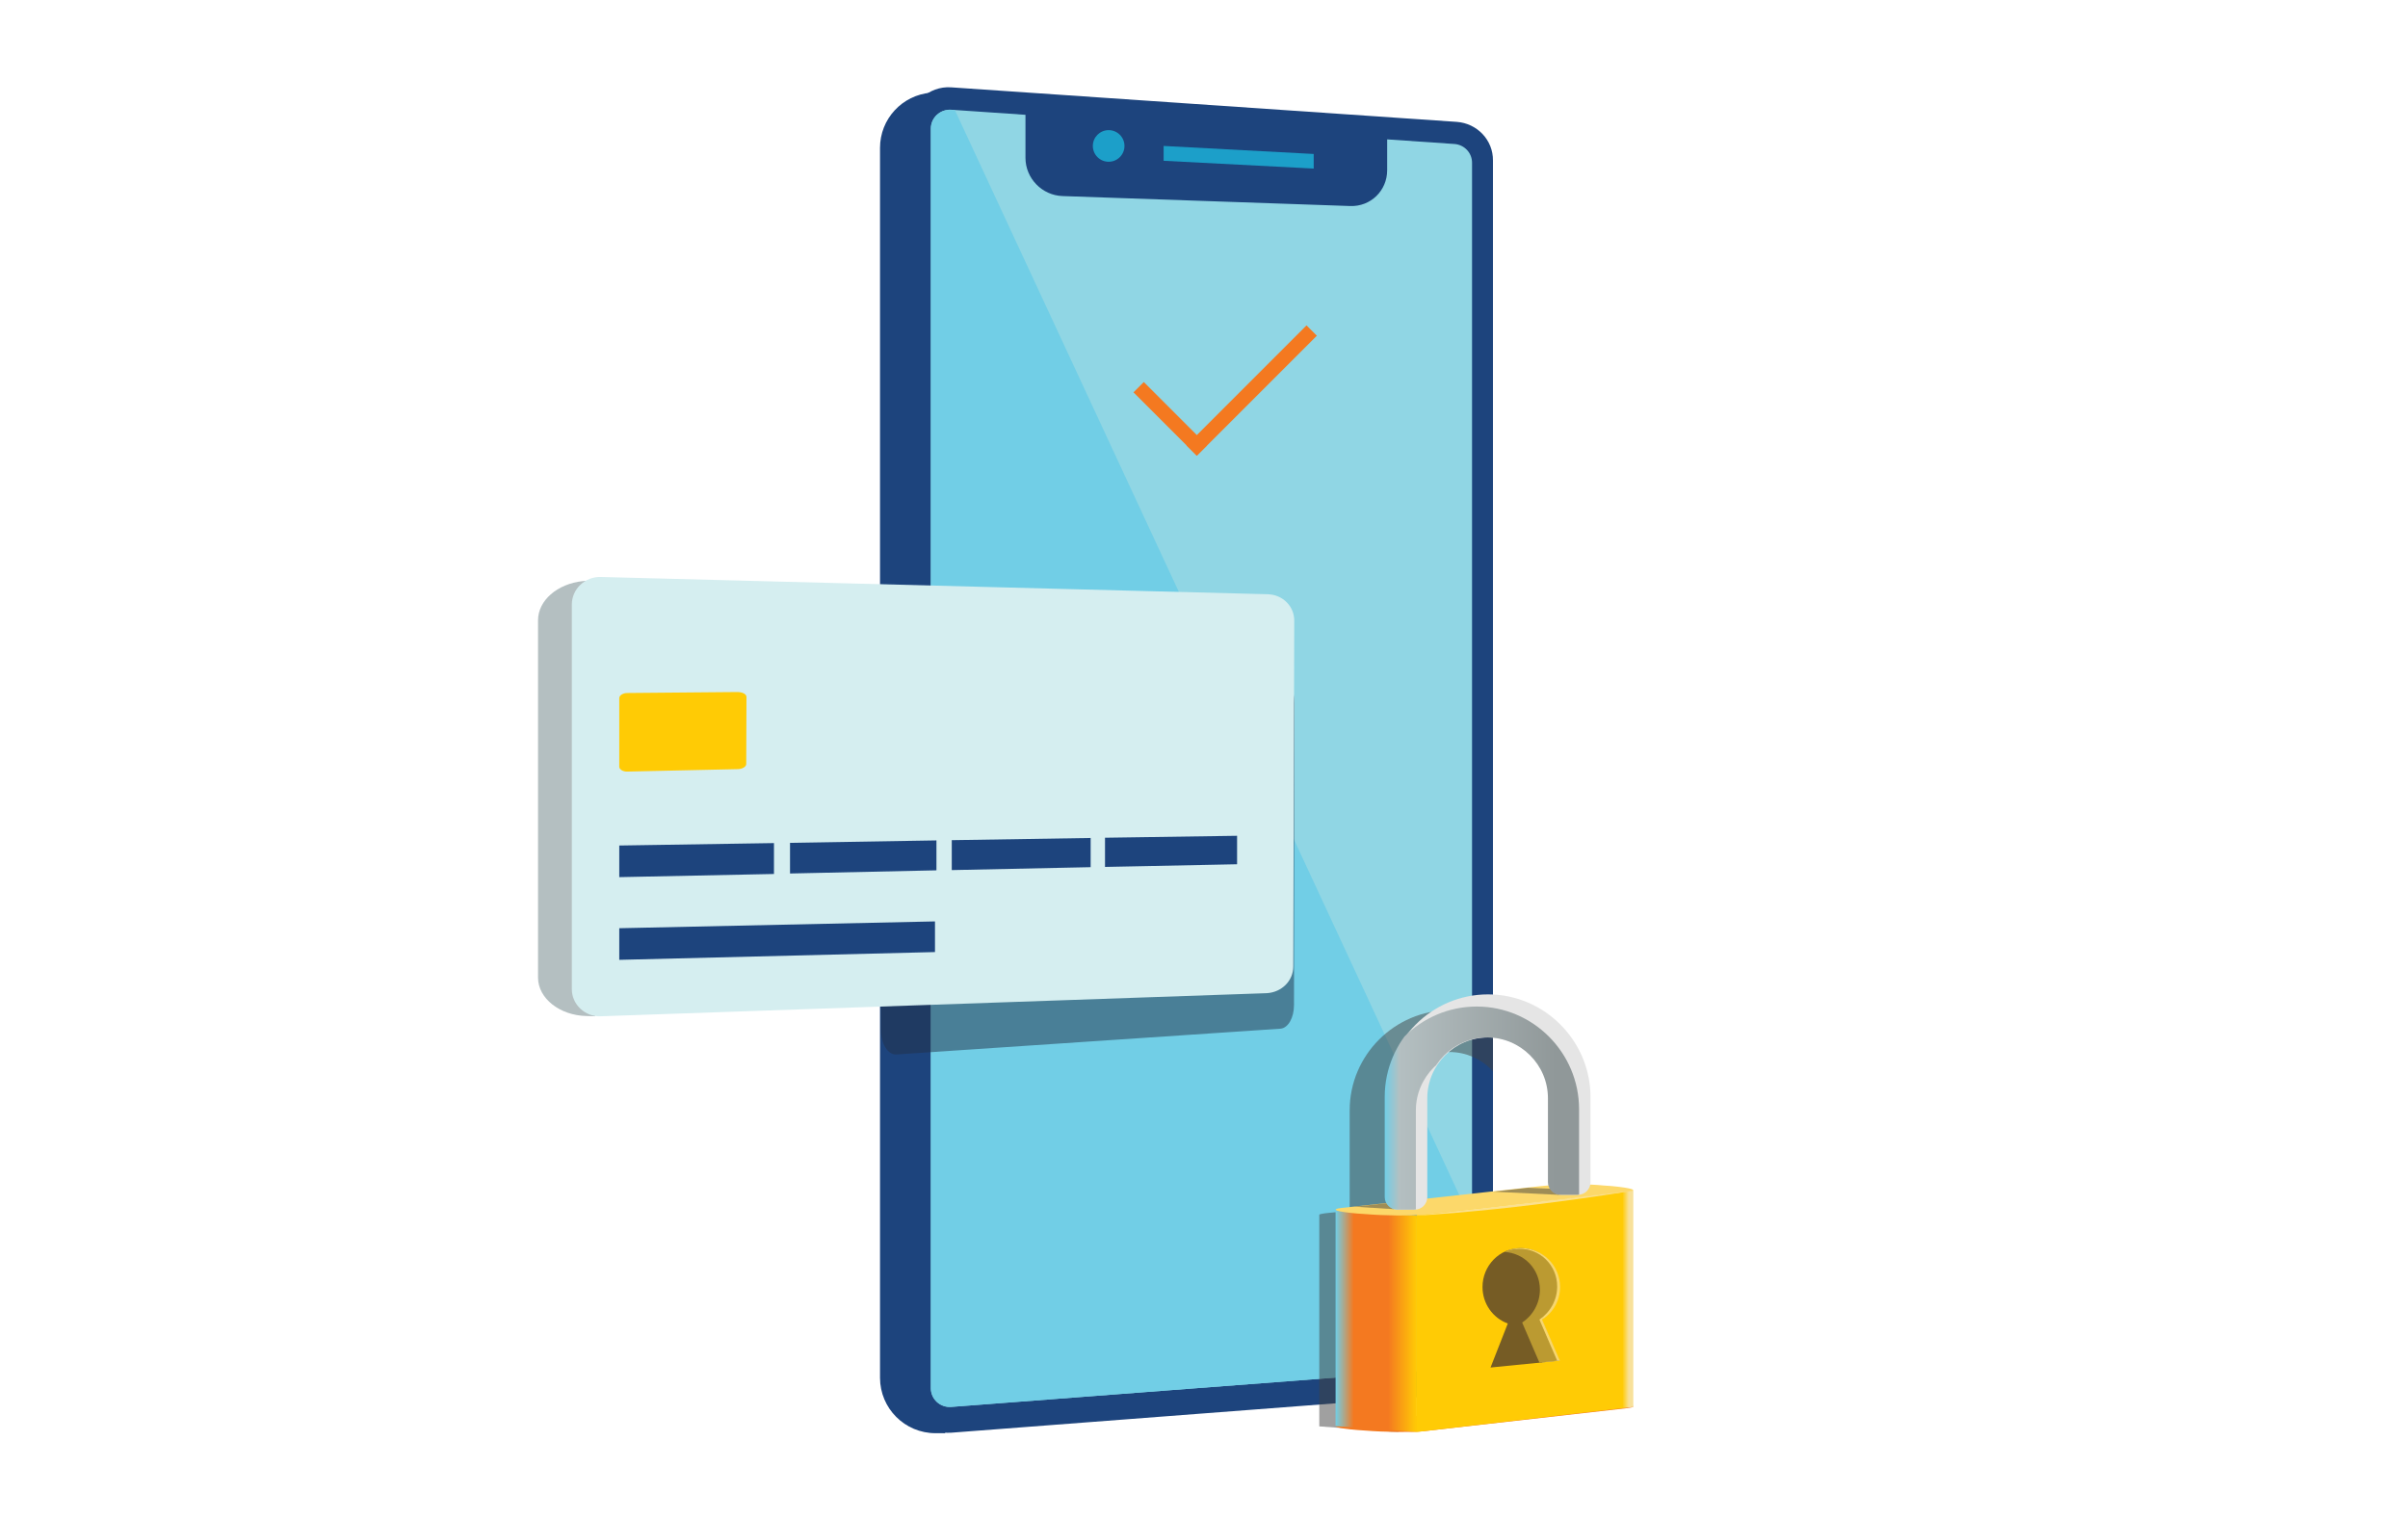
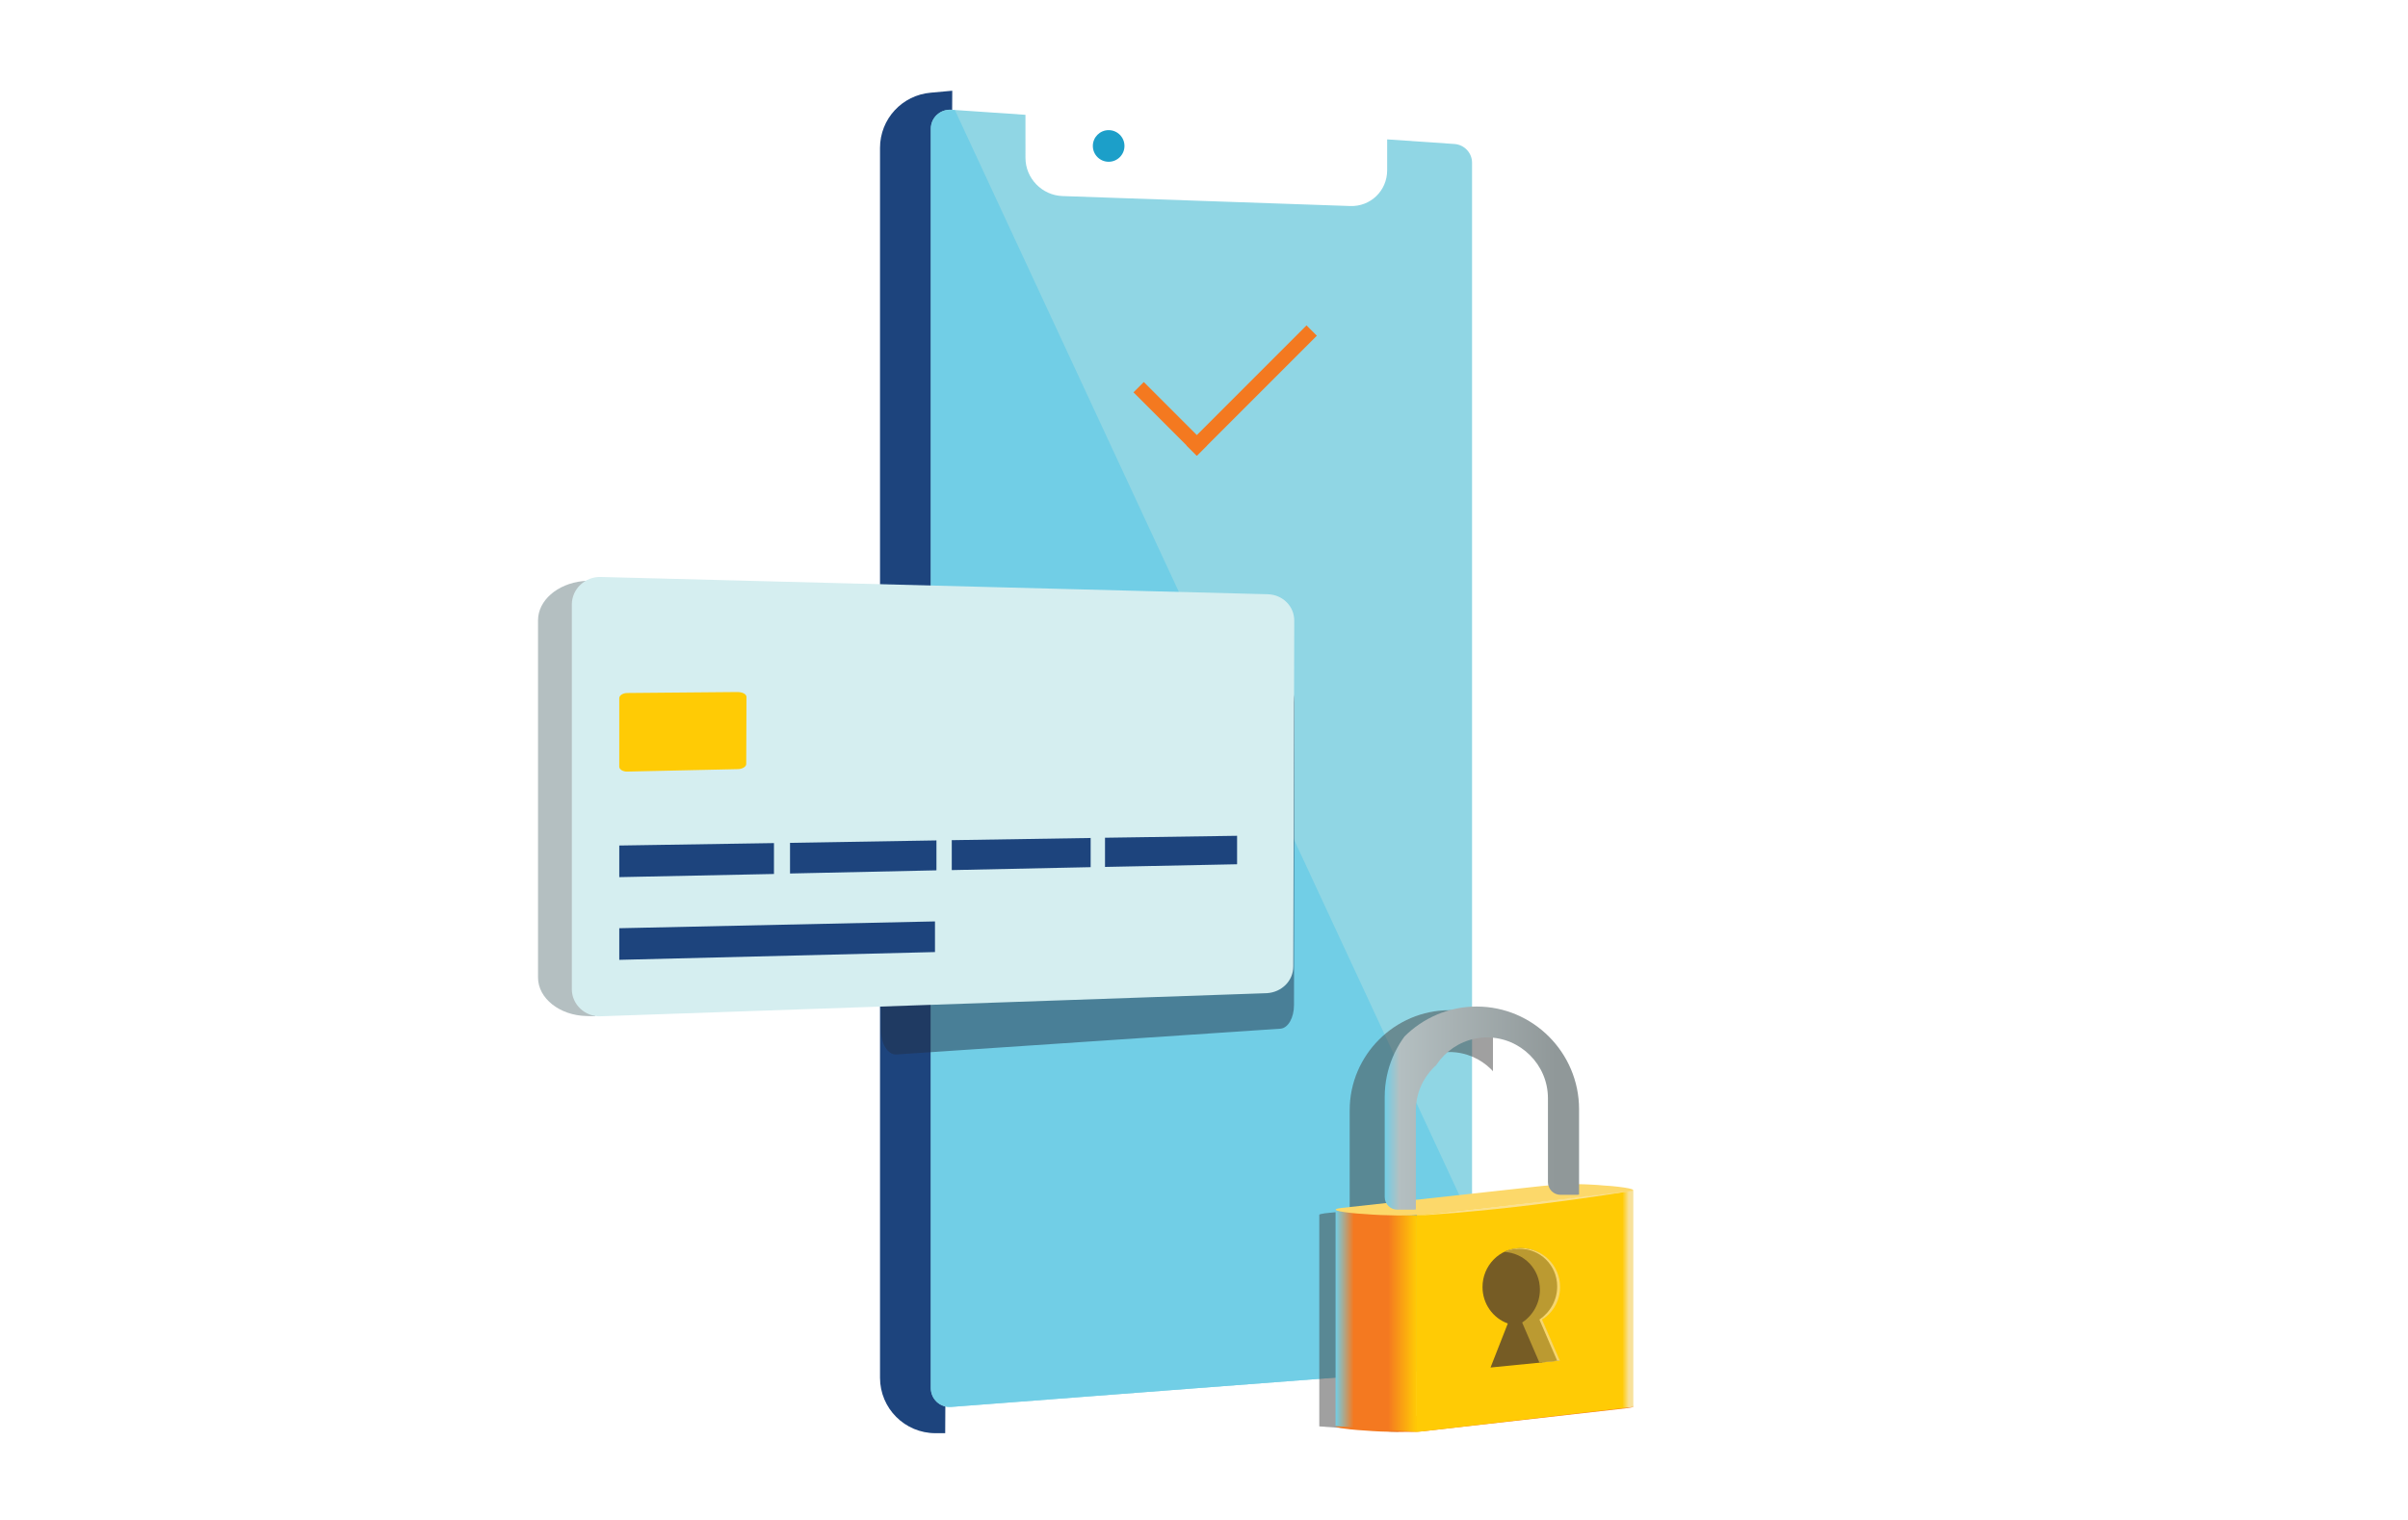
<svg xmlns="http://www.w3.org/2000/svg" xmlns:xlink="http://www.w3.org/1999/xlink" viewBox="0 0 990 625">
  <g fill="#1d447d">
    <path d="M388.6 589.2h-4c-12.6 0-22.8-10.2-22.8-22.8V60.8c0-11.9 9.1-21.7 20.9-22.7l8.8-.8-2.9 551.9z" />
-     <path d="M598.9 50.1L391 35.9c-9.2-.6-17.1 6.7-17.1 16v521.2c0 9.3 7.9 16.6 17.2 15.9L599 573.1c8.3-.6 14.8-7.6 14.8-15.9V66c.1-8.4-6.5-15.3-14.9-15.9z" />
  </g>
  <path d="M382.7 52.9v517.8c0 4.5 3.8 8 8.3 7.7l207.1-15.8c4-.3 7.1-3.7 7.1-7.7v-488c0-4.1-3.2-7.4-7.2-7.7l-27.7-1.9V70c0 8.4-6.8 15-15.2 14.7l-118.3-4.1c-8.4-.3-15.2-7.3-15.2-15.7V47.2l-30.7-2.1c-4.4-.2-8.2 3.3-8.2 7.8z" fill="#90d6e4" />
  <g fill="#1c9fc9">
-     <path d="M478.4 60l61.7 3.3v6l-61.7-3.2z" />
    <circle cx="455.8" cy="60" r="6.5" />
  </g>
  <path d="M382.7 52.9v517.8c0 4.5 3.8 8 8.3 7.7l207.1-15.8c4-.3 7.1-3.7 7.1-7.7v-52.3L392.6 45.3l-1.7-.1c-4.4-.3-8.2 3.2-8.2 7.7z" fill="#71cee6" />
  <path d="M526.6 279.2l-158.1-8.5c-3.4-.3-6.3 4.4-6.3 10.1v142.7c0 5.7 2.9 10.3 6.4 10l157.9-10.6c3.1-.3 5.5-4.5 5.5-9.7l.2-124.3c0-5.3-2.5-9.5-5.6-9.7z" opacity=".5" fill="#223049" enable-background="new" />
  <path d="M244.7 417.8l-3.5-.1c-11.1-.2-20-7.3-20-15.8V255c0-8.1 7.9-15 18.4-16.1l7.8-.8-2.7 179.7z" fill="#b4bfc1" />
  <path d="M521.3 244.3L247 237.2c-6.4-.2-11.9 4.9-11.9 11.3v158.2c0 6.3 5.5 11.4 11.9 11.1l273.9-9.5c6.1-.4 10.8-5.1 10.8-11l.4-142c.1-6-4.7-10.8-10.8-11z" fill="#d5eef0" />
  <path d="M303.2 284.5l-45.3.4c-1.8 0-3.3 1-3.3 2.1v28.2c0 1.1 1.5 2.1 3.4 2l45.2-1c2 0 3.6-1 3.6-2.1l.1-27.6c0-1.1-1.6-2-3.7-2z" fill="#ffcb05" />
  <path d="M318.2 359.3l-63.6 1.3v-13l63.6-1zm66.2 32.1l-129.8 3.2v-13l129.8-2.8zm.6-33.6l-60.2 1.3v-12.6l60.2-1zm63.4-1.3l-57.1 1.2v-12.3l57.1-.9zm60.2-1.2l-54.3 1.1v-12l54.3-.8z" enable-background="new" fill="#1d447d" />
  <g fill="#f47920">
    <path d="M466.009 161.294l4.243-4.243 26.021 26.021-4.243 4.243z" />
    <path d="M537.153 133.767l4.243 4.243-49.356 49.356-4.243-4.243z" />
  </g>
  <defs>
    <path id="A" d="M542.2 392h71.6v196.6h-71.6z" />
  </defs>
  <clipPath id="B">
    <use xlink:href="#A" />
  </clipPath>
  <path d="M653 489.9l-2.8-.2-5.5-.4-7.6-.1v-32.8c0-22.6-18.5-41.1-41.1-41.1h0c-22.6 0-41.1 18.5-41.1 41.1v40.3c0 .3 0 .7.1 1l-10.3 1.1c-1.5.2-2.2.4-2.3.6h0v87l32.6 2.4v-86.9l-1.1-.1c1.5-.1 2.8-.1 3.8-.3l49.7-5.6h4.7c1 0 2-.3 2.8-.9l24.7-2.8c4.6-.7 1.7-1.7-6.6-2.3zm-81.5 5.8v-38.8c0-13.4 11-24.4 24.4-24.4h0c13.4 0 24.4 11 24.4 24.4v33.5l-48.8 5.3z" opacity=".5" clip-path="url(#B)" fill="#434343" />
  <path d="M669.1 578.9l-83.9 9.5c-4.8.5-15.8.4-24.2-.3l-2.9-.2c-8.5-.7-11.5-1.7-6.6-2.3l83.9-9.5c4.8-.5 15.8-.4 24.2.3l2.9.2c8.5.7 11.5 1.7 6.6 2.3z" fill="#f47920" />
  <linearGradient id="C" gradientUnits="userSpaceOnUse" x1="582.49" y1="539.071" x2="671.466" y2="539.071">
    <stop offset="0" stop-color="#ffcb05" />
    <stop offset=".95" stop-color="#ffcb05" />
    <stop offset=".98" stop-color="#f8e19a" />
  </linearGradient>
  <path d="M671.5 489.4v89l-89 10.3v-89.4z" fill="url(#C)" />
  <linearGradient id="D" gradientUnits="userSpaceOnUse" x1="549.141" y1="542.997" x2="582.49" y2="542.997">
    <stop offset="0" stop-color="#71cee6" />
    <stop offset=".223" stop-color="#f47920" />
    <stop offset=".645" stop-color="#f47920" />
    <stop offset="1" stop-color="#ffcb05" />
  </linearGradient>
  <path d="M549.1 497.3v89l33.4 2.4v-88.9z" fill="url(#D)" />
  <path d="M669.1 489.9l-83.9 9.5c-4.8.5-15.8.4-24.2-.3l-2.9-.2c-8.5-.7-11.5-1.7-6.6-2.3l82.2-9c6.8-.7 13.6-1 20.4-.6 1.8.1 3.8.2 5.6.4l2.9.2c8.4.8 11.4 1.8 6.5 2.3z" fill="#fcd86a" />
-   <path d="M573 497.1l-16-1 15.3-1.7zm67.6-5.9l-26.7-1.3 14.4-1.6 20.9.9z" opacity=".5" fill="#434343" />
-   <path d="M611.8 408.8h0c-23.2 0-42.1 19-42.1 42.1v41.2c0 2.9 2.3 5.2 5.2 5.2h6.7c2.9 0 5.2-2.3 5.2-5.2v-40.6c0-13.7 11.2-25 25-25h0c13.7 0 25 11.2 25 25V486c0 2.9 2.3 5.2 5.2 5.2h6.7c2.9 0 5.2-2.3 5.2-5.2v-35c0-23.2-19-42.2-42.1-42.2z" fill="#e5e5e5" />
  <defs>
    <path id="E" d="M607.1 413.8h0c-23.2 0-42.1 19-42.1 42.1v41.2c0 2.9 2.3 5.2 5.2 5.2h6.7c2.9 0 5.2-2.3 5.2-5.2v-40.6c0-13.7 11.2-25 25-25h0c13.7 0 25 11.2 25 25V491c0 2.9 2.3 5.2 5.2 5.2h6.7c2.9 0 5.2-2.3 5.2-5.2v-35c0-23.2-18.9-42.2-42.1-42.2z" />
  </defs>
  <clipPath id="F">
    <use xlink:href="#E" />
  </clipPath>
  <linearGradient id="G" gradientUnits="userSpaceOnUse" x1="569.323" y1="453.127" x2="653.563" y2="453.127">
    <stop offset="0" stop-color="#71cee6" />
    <stop offset=".073" stop-color="#b4bfc1" />
    <stop offset=".835" stop-color="#909899" />
  </linearGradient>
  <path d="M611.4 408.8h0c-23.2 0-42.1 19-42.1 42.1v41.2c0 2.9 2.3 5.2 5.2 5.2h6.7c2.9 0 5.2-2.3 5.2-5.2v-40.6c0-13.7 11.2-25 25-25h0c13.7 0 25 11.2 25 25V486c0 2.9 2.3 5.2 5.2 5.2h6.7c2.9 0 5.2-2.3 5.2-5.2v-35c.1-23.2-18.9-42.2-42.1-42.2z" clip-path="url(#F)" fill="url(#G)" />
  <path d="M640.9 529.1c0-8.8-7-16-15.7-16s-15.7 7.2-15.7 16c0 6.9 4.3 12.8 10.4 15l-7.1 18.1 28.2-2.8-7.2-16.9c4.2-2.8 7.1-7.8 7.1-13.4z" fill="#765c25" />
  <path d="M641.4 529.1c0-8.8-7.2-16-16-16-2.1 0-4.1.4-6 1.2 8.3.6 14.9 7.5 14.9 15.9 0 5.6-2.9 10.6-7.3 13.4l7.1 16.5 7.2-.7-7.3-16.9c4.5-2.8 7.4-7.8 7.4-13.4z" fill="#f7d66e" />
  <path d="M640.2 528.9c0-8.8-7.1-15.7-15.8-15.5-2.1 0-4.1.5-5.9 1.3 8.2.4 14.6 7.1 14.6 15.5 0 5.6-2.9 10.6-7.3 13.5l7.1 16.5 7.3-.8-7.3-16.9c4.4-3 7.3-8 7.3-13.6z" fill="#bb9a31" />
  <path d="M581.9 499.8l89.6-10.3c0-.1-44 7.6-89.6 10.3z" fill="#fbe08d" />
</svg>